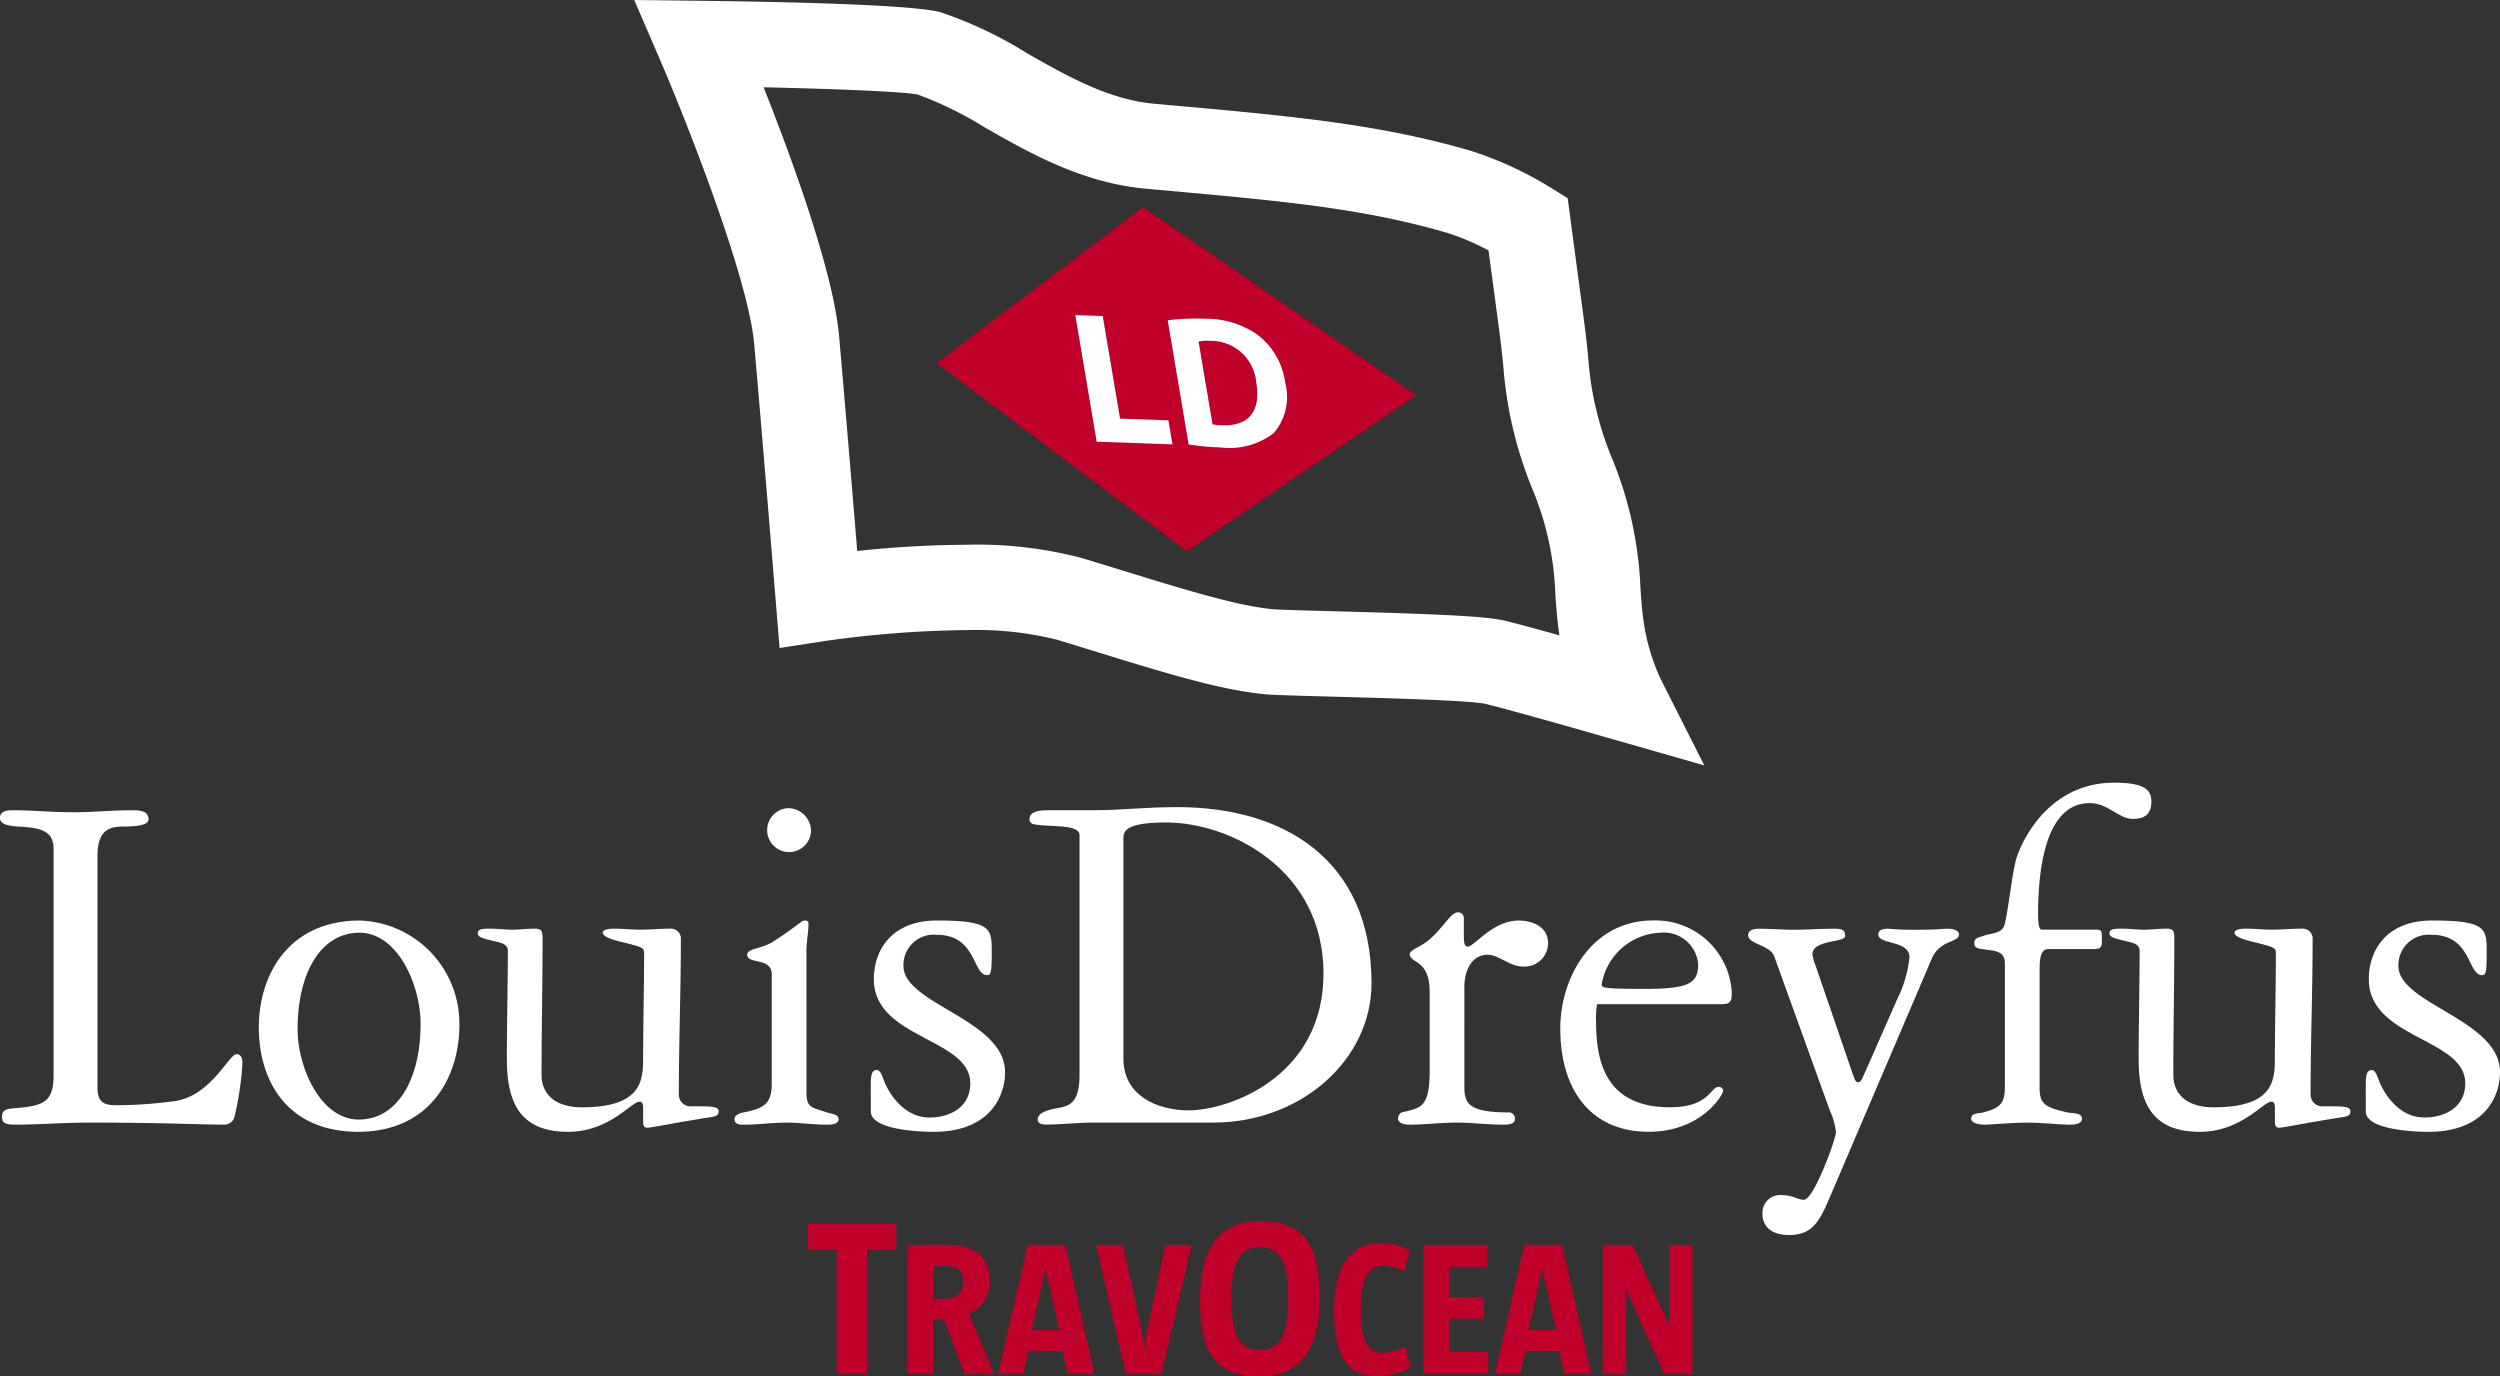
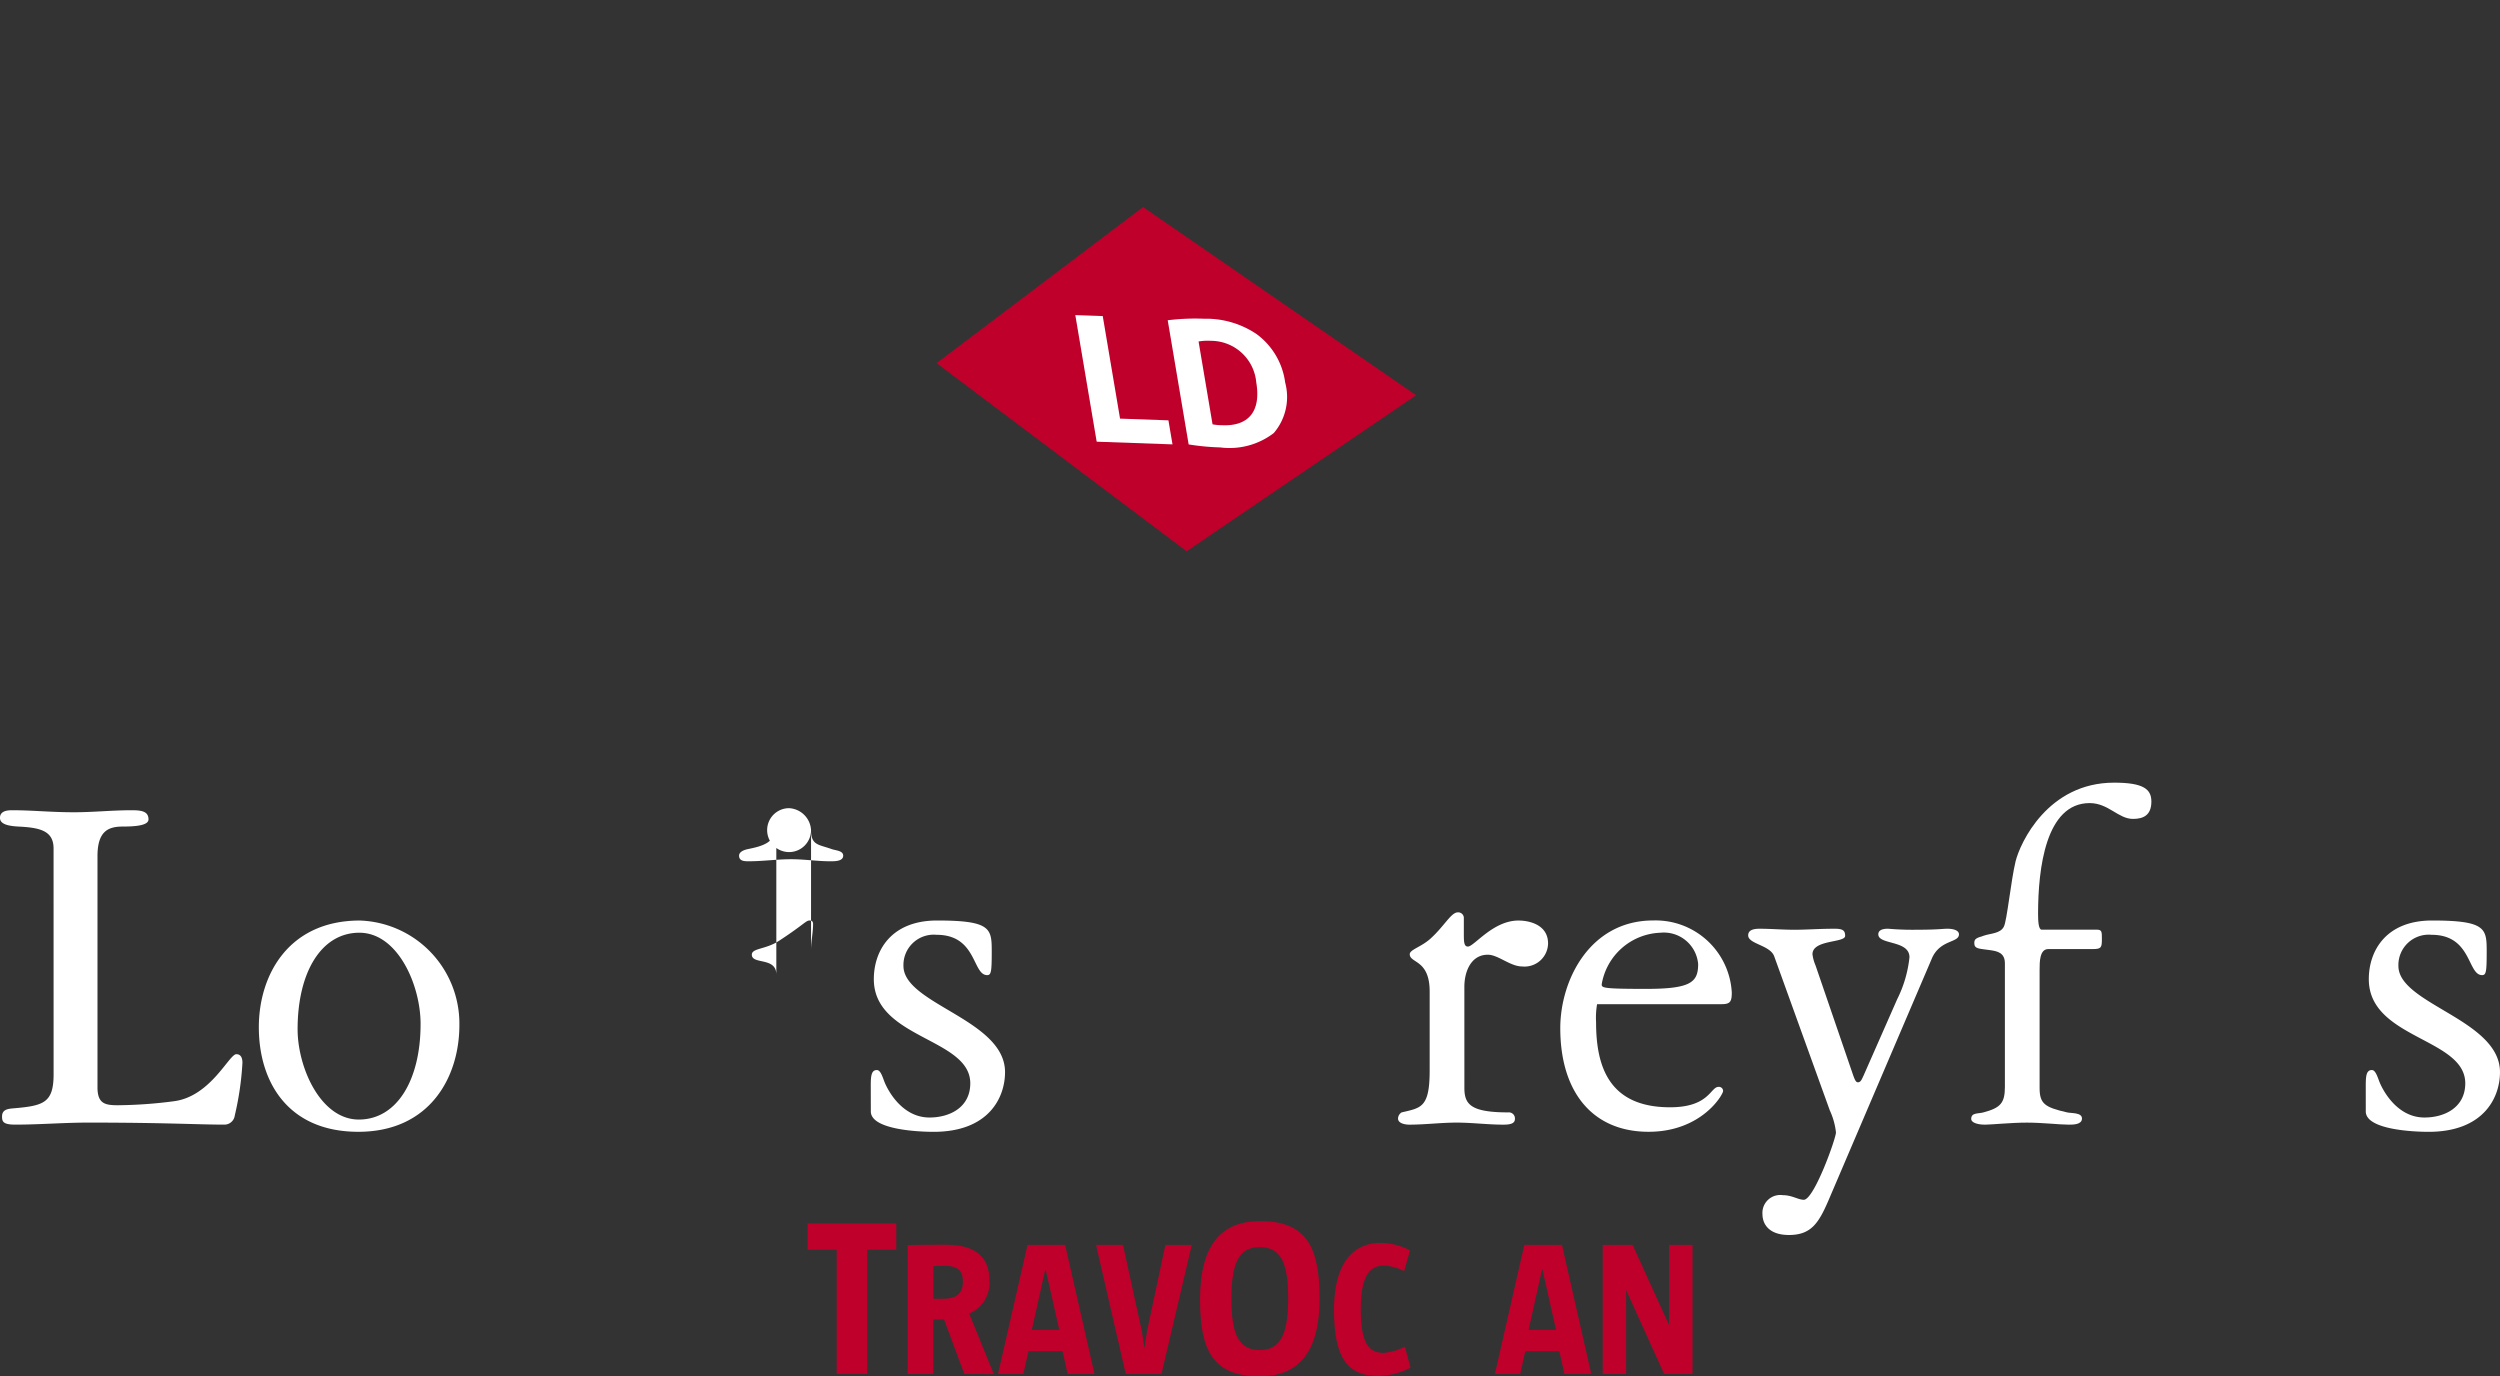
<svg xmlns="http://www.w3.org/2000/svg" id="Groupe_411" data-name="Groupe 411" width="196.009" height="107.899" viewBox="0 0 196.009 107.899">
  <rect x="0" y="0" width="196.009" height="107.899" fill="#333333" stroke="none" />
  <defs>
    <clipPath id="clip-path">
      <rect id="Rectangle_316" data-name="Rectangle 316" width="196.009" height="107.899" fill="none" />
    </clipPath>
  </defs>
  <g id="Groupe_413" data-name="Groupe 413" clip-path="url(#clip-path)">
    <path id="Tracé_50" data-name="Tracé 50" d="M4.2,374.656c0-1.4-1.08-1.64-2.762-1.721-.72-.04-1.44-.16-1.44-.68,0-.56.6-.6.96-.6,1.6,0,3,.159,4.842.159,1.521,0,3-.159,4.522-.159.76,0,1.321.08,1.321.719,0,.481-1.041.56-2,.56-1.12,0-2,.32-2,2.322v18.129c0,1.281.6,1.4,1.6,1.4a35.725,35.725,0,0,0,4.442-.321c2.841-.4,4.282-3.682,4.842-3.682.4,0,.481.361.481.681a23.632,23.632,0,0,1-.6,4.121.819.819,0,0,1-.8.721c-2.121,0-4.642-.16-10.686-.16-1.921,0-3.8.16-5.723.16-.96,0-1.039-.24-1.039-.641,0-.559.48-.6.92-.639,2.361-.2,3.122-.441,3.122-2.682Z" transform="translate(0 -308.13)" fill="#fff" />
    <path id="Tracé_51" data-name="Tracé 51" d="M131.392,430.351c0-3.081-1.8-7.164-4.8-7.164s-4.843,3.122-4.843,7.563c0,3,1.8,7.085,4.8,7.085s4.842-3.121,4.842-7.484m3.042.08c0,4.081-2.321,8.364-7.924,8.364-5.523,0-7.8-3.922-7.8-8.2,0-4.082,2.321-8.364,7.924-8.364a8.083,8.083,0,0,1,7.8,8.2" transform="translate(-98.416 -350.058)" fill="#fff" />
-     <path id="Tracé_52" data-name="Tracé 52" d="M221.426,436.219c0-2.442.08-6.164.08-8.525,0-.559-.681-.639-1.16-.759-.96-.242-1.2-.321-1.2-.6,0-.36.44-.36,1-.36s1.121.08,1.721.08c.56,0,1.161-.08,1.761-.08.52,0,.6.2.6.76,0,3.562-.081,7.124-.081,10.686,0,1.641,1.2,2.561,3.162,2.561,4.441,0,4.762-1.88,4.8-3.522,0-2.842.08-5.723.08-8.564,0-.481-.2-.481-2.081-.96-.32-.082-1.161-.321-1.161-.641,0-.24.44-.32.881-.32.68,0,1.36.08,2.04.08.8,0,1.561-.08,2.361-.08a.782.782,0,0,1,.841.84c0,4.043-.16,8.085-.16,12.126a.924.924,0,0,0,1.04.961c1.561,0,2.081,0,2.081.4,0,.319-.2.4-.8.479-2.8.441-4.442.8-4.8.8-.319,0-.319-.28-.319-.639v-.92c0-.321-.081-.481-.281-.481-.64,0-2.361,2.362-5.6,2.362-3.762,0-4.8-2.281-4.8-5.683" transform="translate(-181.688 -353.165)" fill="#fff" />
-     <path id="Tracé_53" data-name="Tracé 53" d="M342.914,372.434a1.721,1.721,0,1,1-1.721-1.721,1.82,1.82,0,0,1,1.721,1.721m-.36,20.65c0,1.2.6,1.121,1.6,1.481.321.119.921.119.921.52,0,.441-.64.441-1,.441-1.04,0-2.04-.161-3.081-.161-1.121,0-2.2.161-3.322.161-.32,0-.761,0-.761-.441,0-.16.12-.4.721-.52,1.6-.321,2.2-.681,2.2-2.242V383.76c0-1.4-1.921-.761-1.921-1.561,0-.52,1.08-.4,2.121-1.08,1.961-1.281,2.12-1.6,2.4-1.6.16,0,.281.041.281.28,0,.68-.16,1.361-.16,2.041Z" transform="translate(-279.325 -307.349)" fill="#fff" />
+     <path id="Tracé_53" data-name="Tracé 53" d="M342.914,372.434a1.721,1.721,0,1,1-1.721-1.721,1.82,1.82,0,0,1,1.721,1.721c0,1.2.6,1.121,1.6,1.481.321.119.921.119.921.52,0,.441-.64.441-1,.441-1.04,0-2.04-.161-3.081-.161-1.121,0-2.2.161-3.322.161-.32,0-.761,0-.761-.441,0-.16.12-.4.721-.52,1.6-.321,2.2-.681,2.2-2.242V383.76c0-1.4-1.921-.761-1.921-1.561,0-.52,1.08-.4,2.121-1.08,1.961-1.281,2.12-1.6,2.4-1.6.16,0,.281.041.281.28,0,.68-.16,1.361-.16,2.041Z" transform="translate(-279.325 -307.349)" fill="#fff" />
    <path id="Tracé_54" data-name="Tracé 54" d="M399.424,435.193c0-.761.04-1.24.481-1.24.32,0,.48.681.64,1.041.12.28,1.2,2.681,3.482,2.681,1.6,0,3.2-.8,3.2-2.681,0-3.562-7.563-3.482-7.563-8.165,0-2.24,1.36-4.6,4.963-4.6,4.241,0,4.282.64,4.282,2.441,0,1.561-.041,1.842-.36,1.842-1.161,0-.8-3.162-3.962-3.162a2.377,2.377,0,0,0-2.6,2.441c0,3,7.965,4.2,7.965,8.325,0,2-1.281,4.682-5.6,4.682-1.161,0-4.923-.16-4.923-1.6Z" transform="translate(-331.153 -350.058)" fill="#fff" />
-     <path id="Tracé_55" data-name="Tracé 55" d="M479.6,389.976c0,2.8,2.52,4.042,5.122,4.042,3.121,0,10.566-2.6,10.566-10.726,0-8.2-7.364-11.846-12.327-11.846-3.281,0-3.361.72-3.361,1.282Zm-2.4,5c-1.16,0-2.641.16-3.6.16-.2,0-.72,0-.72-.4,0-.32.28-.679,1.481-.88.88-.16,1.8-.28,1.8-2.6v-18.81c0-.76-1.681-.68-2.721-.76-.921-.08-1.2-.08-1.2-.521,0-.681,1.081-.681,1.561-.681h3.642c1.961,0,3.842-.24,6.4-.24,8.4,0,15.209,4.163,15.209,13.808,0,6-5.522,10.925-12.406,10.925Z" transform="translate(-391.521 -306.962)" fill="#fff" />
    <path id="Tracé_56" data-name="Tracé 56" d="M646.486,432.247c0,1.282.479,1.922,3.442,1.922a.475.475,0,0,1,.52.52c0,.4-.48.441-.921.441-1.2,0-2.442-.161-3.642-.161-1.241,0-2.48.161-3.721.161-.281,0-.88-.081-.88-.481a.586.586,0,0,1,.28-.479c1.521-.36,2.2-.36,2.2-3.282v-6.2c0-2.521-1.561-2.2-1.561-2.921,0-.359.88-.56,1.6-1.2,1.08-.96,1.64-2.081,2.161-2.081a.442.442,0,0,1,.479.48v1.16c0,.64,0,1.041.321,1.041.481,0,1.961-2.041,3.961-2.041.841,0,2.322.32,2.322,1.8a1.845,1.845,0,0,1-2.041,1.8c-.919,0-1.88-.92-2.682-.92-1.32,0-1.84,1.321-1.84,2.521Z" transform="translate(-531.673 -346.953)" fill="#fff" />
    <path id="Tracé_57" data-name="Tracé 57" d="M726.54,425.629a2.7,2.7,0,0,0-2.961-2.442,4.851,4.851,0,0,0-4.6,4.043c0,.28.079.36,3.482.36,3.522,0,4.081-.521,4.081-1.961m-7.925,3.161a6.2,6.2,0,0,0-.079,1.4c0,3.361.921,6.683,5.8,6.683,3.081,0,3.161-1.6,3.8-1.6a.328.328,0,0,1,.361.321c0,.28-1.682,3.2-5.844,3.2-4.4,0-6.923-3.121-6.923-8.124,0-3.763,2.32-8.444,7.283-8.444a5.982,5.982,0,0,1,6.163,5.643c0,.719-.119.92-.8.92Z" transform="translate(-593.4 -350.058)" fill="#fff" />
    <path id="Tracé_58" data-name="Tracé 58" d="M810.136,437.5c.12.321.2.521.361.521.239,0,.319-.28.44-.521l2.642-6a9.546,9.546,0,0,0,.96-3.281c0-1.361-2.443-.961-2.443-1.8,0-.28.241-.44.761-.44a22.441,22.441,0,0,0,2.281.08c1.6,0,2.041-.08,2.361-.08.56,0,.921.16.921.44,0,.681-1.48.4-2.12,1.881l-8.124,19.01c-.761,1.761-1.36,2.681-3.083,2.681-1.6,0-2.08-.881-2.08-1.64a1.4,1.4,0,0,1,1.6-1.481c.721,0,1.2.361,1.642.361.8,0,2.521-4.8,2.521-5.283a5.522,5.522,0,0,0-.481-1.721l-4.361-12.085c-.321-.881-2.041-.96-2.041-1.641,0-.321.24-.521.88-.521.879,0,1.8.08,2.761.08s1.922-.08,3.162-.08c.641,0,.8.16.8.561,0,.559-2.562.279-2.562,1.44a3.266,3.266,0,0,0,.242.881Z" transform="translate(-664.83 -353.164)" fill="#fff" />
    <path id="Tracé_59" data-name="Tracé 59" d="M906.844,373.174c0-.841-.6-.96-1.2-1.041-.842-.121-1.2-.08-1.2-.559,0-.362.239-.4.72-.561.56-.2,1.321-.16,1.6-.72.239-.44.559-3.642.919-5.122.36-1.441,2.521-6.164,7.725-6.164,2.32,0,2.921.521,2.921,1.481,0,1.081-.64,1.361-1.441,1.361-1.161,0-1.921-1.24-3.4-1.24-3.442,0-4.043,5.122-4.043,8.684,0,.6.041,1.24.282,1.24h4.321c.4,0,.4.161.4.721,0,.681-.04.8-.721.8h-3.48c-.682,0-.682,1-.682,1.641v9.245c0,1.24.4,1.52,2.161,1.921.361.08,1.161,0,1.161.479s-.68.481-1.042.481c-.719,0-2.04-.16-3.281-.16s-2.763.16-3.282.16c-.68,0-1.08-.2-1.08-.441,0-.52.521-.4.96-.52,1.361-.36,1.681-.761,1.681-2Z" transform="translate(-749.653 -297.644)" fill="#fff" />
-     <path id="Tracé_60" data-name="Tracé 60" d="M969.931,436.219c0-2.442.08-6.164.08-8.525,0-.559-.68-.639-1.16-.759-.961-.242-1.2-.321-1.2-.6,0-.36.441-.36,1-.36s1.12.08,1.719.08c.561,0,1.161-.08,1.761-.08.521,0,.6.2.6.76,0,3.562-.08,7.124-.08,10.686,0,1.641,1.2,2.561,3.161,2.561,4.443,0,4.762-1.88,4.8-3.522,0-2.842.079-5.723.079-8.564,0-.481-.2-.481-2.081-.96-.32-.082-1.161-.321-1.161-.641,0-.24.44-.32.881-.32.681,0,1.361.08,2.042.08.8,0,1.559-.08,2.36-.08a.782.782,0,0,1,.841.84c0,4.043-.161,8.085-.161,12.126a.925.925,0,0,0,1.04.961c1.563,0,2.083,0,2.083.4,0,.319-.2.4-.8.479-2.8.441-4.443.8-4.8.8-.319,0-.319-.28-.319-.639v-.92c0-.321-.081-.481-.28-.481-.64,0-2.362,2.362-5.6,2.362-3.763,0-4.8-2.281-4.8-5.683" transform="translate(-802.255 -353.165)" fill="#fff" />
    <path id="Tracé_61" data-name="Tracé 61" d="M1085.187,435.193c0-.761.041-1.24.48-1.24.32,0,.48.681.641,1.041.12.28,1.2,2.681,3.481,2.681,1.6,0,3.2-.8,3.2-2.681,0-3.562-7.563-3.482-7.563-8.165,0-2.24,1.36-4.6,4.962-4.6,4.241,0,4.281.64,4.281,2.441,0,1.561-.04,1.842-.36,1.842-1.16,0-.8-3.162-3.962-3.162a2.377,2.377,0,0,0-2.6,2.441c0,3,7.964,4.2,7.964,8.325,0,2-1.281,4.682-5.6,4.682-1.16,0-4.923-.16-4.923-1.6Z" transform="translate(-899.703 -350.058)" fill="#fff" />
    <path id="Tracé_62" data-name="Tracé 62" d="M429.6,107.237,445.793,95,467.2,109.755l-17.991,12.233Z" transform="translate(-356.173 -78.766)" fill="#bf002a" />
    <path id="Tracé_63" data-name="Tracé 63" d="M493.251,144.534l2.151.076,1.357,8.041,3.793.135.319,1.885-5.945-.211Z" transform="translate(-408.943 -119.83)" fill="#fff" />
-     <path id="Tracé_64" data-name="Tracé 64" d="M316.975,42.71a32.242,32.242,0,0,1,9.032,1.039c1.119.338,2.217.677,3.286,1.006,4.882,1.505,9.492,2.926,12.157,3.038.984.041,2.505.082,4.243.129,7.869.212,11.883.375,13.415.728.826.191,2.553.66,4.356,1.162q-.03-.193-.057-.391c-.138-1.015-.2-1.943-.263-2.842a23.439,23.439,0,0,0-1.709-8.02,31.553,31.553,0,0,1-2.371-9.866c-.085-.821-.174-1.672-.307-2.682l-.851-6.372a18.791,18.791,0,0,0-3.269-1.391c-6.722-1.943-12.7-2.477-23.544-3.446-5.022-.45-9.1-2.769-12.694-4.816a28.325,28.325,0,0,0-5.249-2.574c-1.114-.228-6.432-.443-12.082-.569,2.2,5.545,5.47,14.449,5.92,19.514.418,4.712,1.055,12.394,1.421,16.842a84.274,84.274,0,0,1,8.566-.488m57.847,17.3-7.36-2.106c-2.207-.636-8.279-2.366-9.86-2.731-1.264-.268-8.307-.458-12.09-.559-1.782-.049-3.322-.091-4.342-.133-3.531-.147-8.314-1.621-13.851-3.329-1.058-.325-2.143-.66-3.25-1a26.35,26.35,0,0,0-7.094-.751,84.424,84.424,0,0,0-11.1.855l-3.554.548-.293-3.583c-.011-.134-1.091-13.394-1.7-20.275-.47-5.277-5.472-17.828-7.361-22.219L290.925,0l5.149.061c6.137.073,16.752.287,18.893.907a32.18,32.18,0,0,1,6.744,3.2c3.149,1.791,6.406,3.646,9.979,3.965,10.89.973,17.463,1.561,24.8,3.683a28.523,28.523,0,0,1,6.281,2.89l1.339.834,1.278,9.586c.148,1.109.246,2.048.331,2.878a25.192,25.192,0,0,0,1.951,8.129,29.853,29.853,0,0,1,2.148,9.991c.057.824.11,1.6.217,2.392a16.383,16.383,0,0,0,1.328,4.648Z" transform="translate(-241.199)" fill="#fff" />
    <path id="Tracé_65" data-name="Tracé 65" d="M539.149,154.426a4.1,4.1,0,0,0,.758.07c1.969.085,3.069-.987,2.669-3.359a3.575,3.575,0,0,0-3.561-3.259,4.172,4.172,0,0,0-.962.053Zm-3.515-8.161a17.644,17.644,0,0,1,2.864-.118,7.067,7.067,0,0,1,4.1,1.2,5.627,5.627,0,0,1,2.245,3.8,4.354,4.354,0,0,1-.894,3.964,5.7,5.7,0,0,1-4.2,1.125,18.565,18.565,0,0,1-2.474-.235Z" transform="translate(-444.081 -121.157)" fill="#fff" />
    <path id="Tracé_66" data-name="Tracé 66" d="M375.146,563.253v9.737h-2.394v-9.737h-2.277v-2.067h6.948v2.067Z" transform="translate(-307.152 -465.266)" fill="#bf002a" />
    <path id="Tracé_67" data-name="Tracé 67" d="M420.806,581.083l-1.591-4.279h-.839v4.279h-2.009v-10.1c.853-.031,2.053-.031,2.993-.031,2.4,0,3.412,1.037,3.412,2.794a2.589,2.589,0,0,1-1.59,2.6l1.937,4.745Zm-1.6-8.483c-.26,0-.55.014-.825.029v2.554h.81c1.2,0,1.5-.617,1.5-1.321,0-.766-.246-1.261-1.489-1.261" transform="translate(-345.2 -473.359)" fill="#bf002a" />
    <path id="Tracé_68" data-name="Tracé 68" d="M463.269,581.161l-.39-1.787H460.2l-.405,1.787h-1.981l2.313-10.12h2.95l2.3,10.12Zm-1.721-8.2h-.029l-1.055,4.745h2.154Z" transform="translate(-379.566 -473.437)" fill="#bf002a" />
    <path id="Tracé_69" data-name="Tracé 69" d="M507.869,581.16h-2.8l-2.328-10.12h2.111l1.489,6.816.188,1.292.2-1.306,1.446-6.8h2.067Z" transform="translate(-416.806 -473.436)" fill="#bf002a" />
    <path id="Tracé_70" data-name="Tracé 70" d="M555.173,572.318h-.119c-3.625,0-4.6-2.1-4.6-6.025,0-4.343,1.737-6.129,4.655-6.129h.117c3.627,0,4.6,2.136,4.6,6.042,0,4.343-1.737,6.112-4.653,6.112m-.034-10.122c-1.635,0-2.226,1.225-2.226,4.045,0,2.662.506,4.028,2.226,4.028,1.619,0,2.226-1.244,2.226-4.045,0-2.662-.506-4.028-2.226-4.028" transform="translate(-456.366 -464.419)" fill="#bf002a" />
    <path id="Tracé_71" data-name="Tracé 71" d="M615.363,580.58c-2.314,0-3.441-1.321-3.441-5.181,0-3.513,1.388-5.24,3.63-5.24a4.884,4.884,0,0,1,2.328.586l-.463,1.621a3.961,3.961,0,0,0-1.561-.436c-1.172,0-1.837.857-1.837,3.439,0,2.717.665,3.408,1.793,3.408a4.6,4.6,0,0,0,1.663-.48l.448,1.637a5.646,5.646,0,0,1-2.56.645" transform="translate(-507.33 -472.706)" fill="#bf002a" />
-     <path id="Tracé_72" data-name="Tracé 72" d="M652.863,581.16v-10.12h5.046v1.711H654.9v2.372h2.719v1.7H654.9v2.612h3.051v1.727Z" transform="translate(-541.273 -473.436)" fill="#bf002a" />
    <path id="Tracé_73" data-name="Tracé 73" d="M691.14,581.161l-.391-1.787h-2.675l-.4,1.787h-1.981L688,571.041h2.95l2.3,10.12Zm-1.721-8.2h-.03l-1.056,4.745h2.155Z" transform="translate(-568.488 -473.437)" fill="#bf002a" />
    <path id="Tracé_74" data-name="Tracé 74" d="M739.991,581.16l-2.98-6.577v6.577h-1.836v-10.12h2.342l2.862,6.291v-6.291h1.836v10.12Z" transform="translate(-609.516 -473.436)" fill="#bf002a" />
  </g>
</svg>